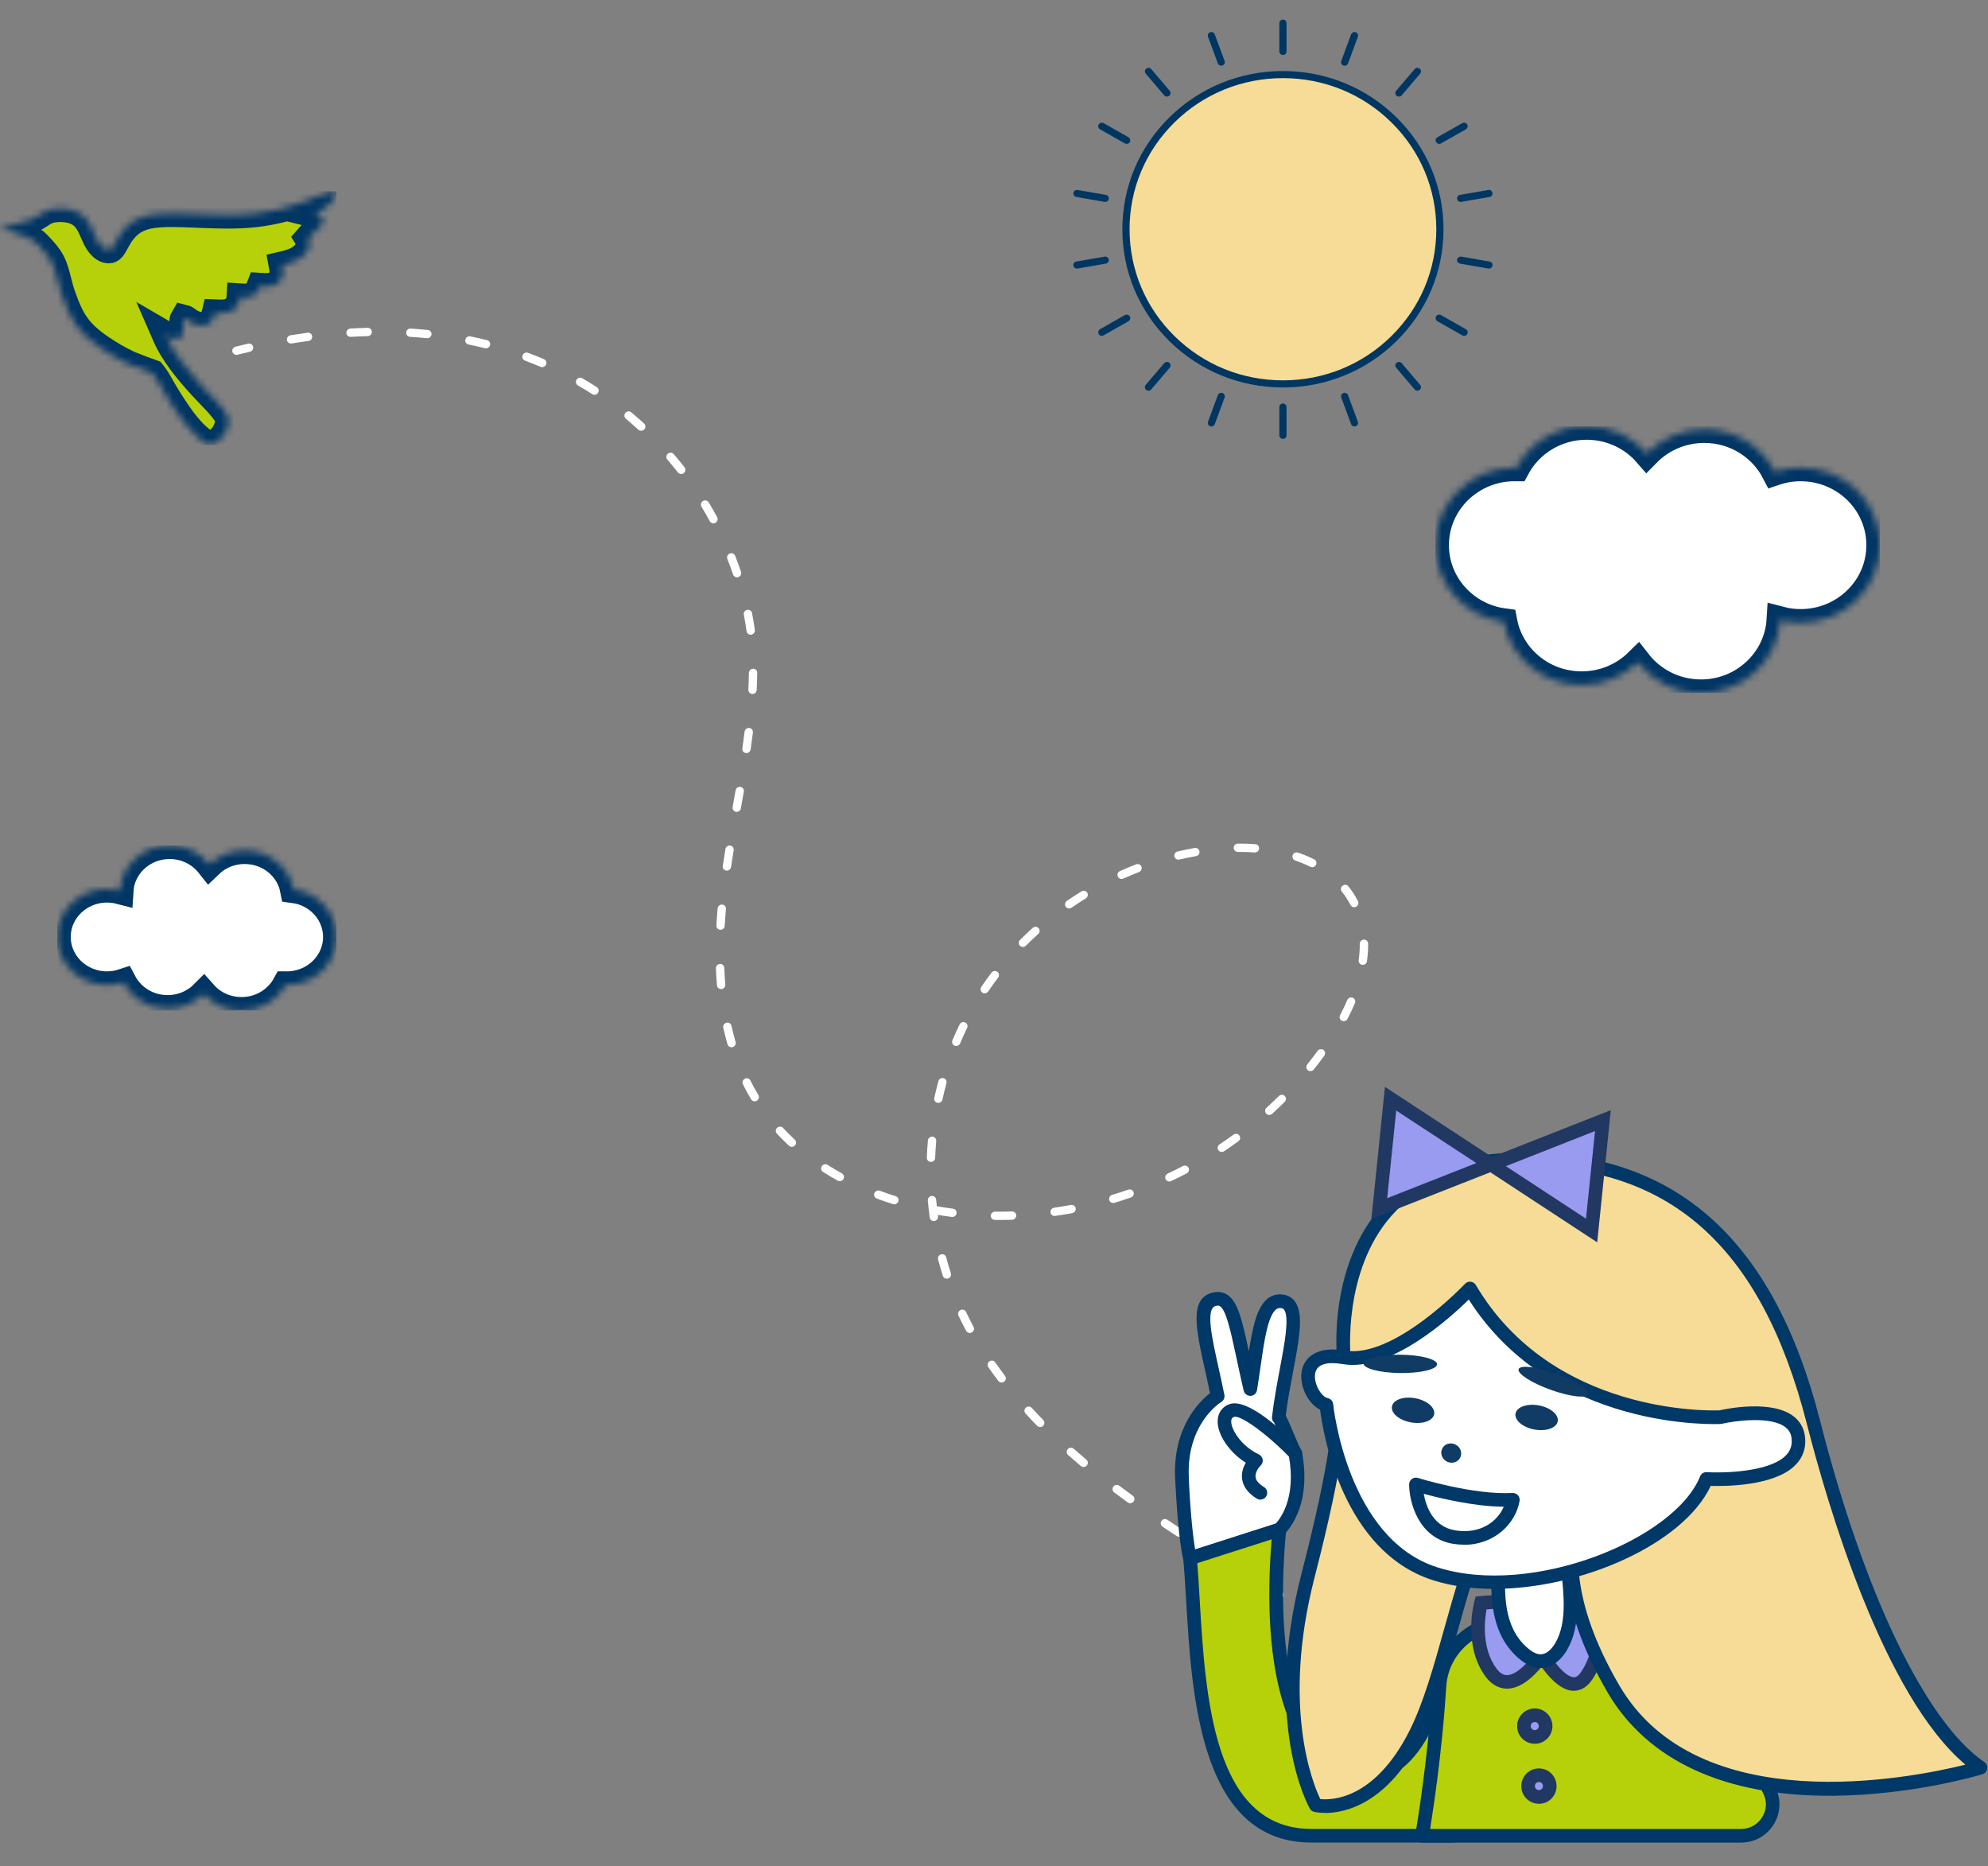
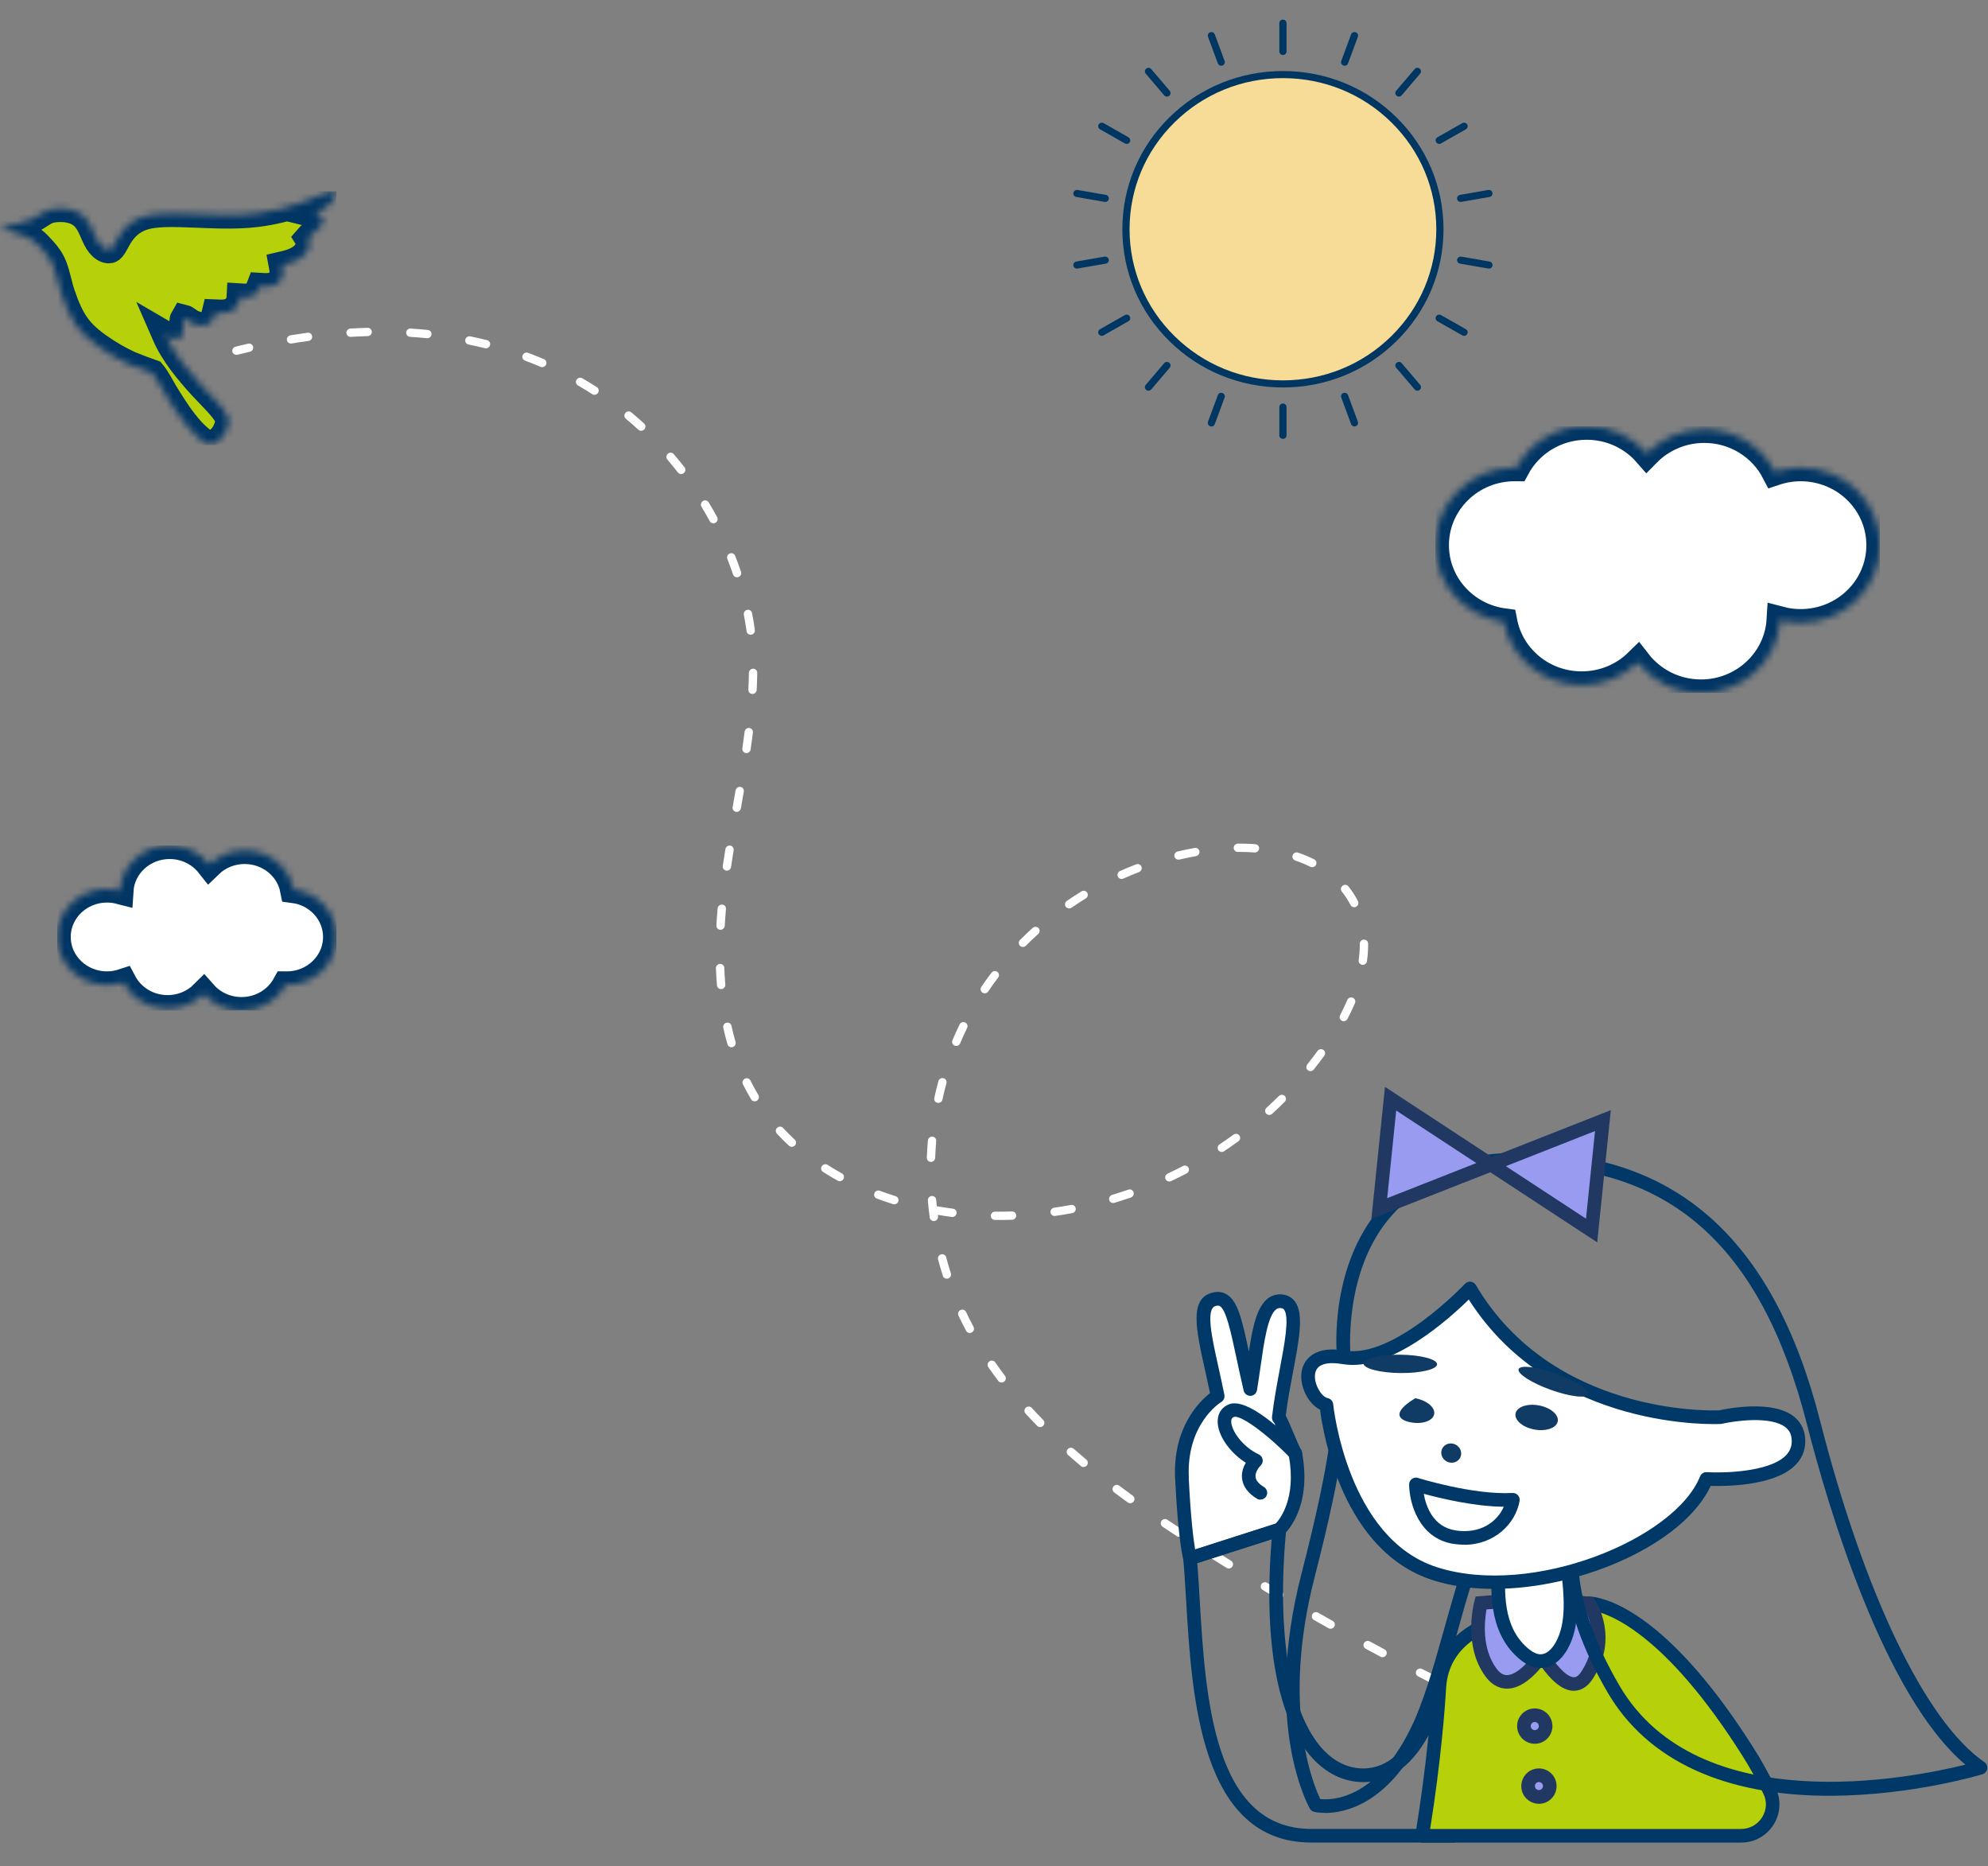
<svg xmlns="http://www.w3.org/2000/svg" width="293" height="275" viewBox="0 0 293 275" fill="none">
  <rect x="0" y="0" width="293" height="275" fill="#808080" stroke="none" />
  <g clip-path="url(#clip0_289_1161)">
    <g clip-path="url(#clip1_289_1161)">
      <mask id="path-1-inside-1_289_1161" fill="white">
        <path fill-rule="evenodd" clip-rule="evenodd" d="M223.234 68.91C223.324 68.91 223.405 68.921 223.484 68.921C225.438 65.284 229.345 62.797 233.842 62.797C237.397 62.797 240.588 64.349 242.722 66.803C244.856 64.628 247.854 63.264 251.182 63.264C255.735 63.264 259.676 65.816 261.606 69.533C262.797 69.134 264.07 68.913 265.387 68.913C271.847 68.913 277.072 74.028 277.072 80.33C277.072 86.632 271.847 91.748 265.387 91.748C264.341 91.748 263.331 91.615 262.366 91.36C262.003 97.353 256.916 102.114 250.704 102.114C246.889 102.114 243.516 100.326 241.38 97.575C239.268 99.649 236.338 100.925 233.113 100.925C227.402 100.925 222.653 96.93 221.632 91.636C215.944 90.882 211.55 86.111 211.55 80.33C211.55 74.026 216.785 68.91 223.234 68.91Z" />
      </mask>
      <path fill-rule="evenodd" clip-rule="evenodd" d="M223.234 68.91C223.324 68.91 223.405 68.921 223.484 68.921C225.438 65.284 229.345 62.797 233.842 62.797C237.397 62.797 240.588 64.349 242.722 66.803C244.856 64.628 247.854 63.264 251.182 63.264C255.735 63.264 259.676 65.816 261.606 69.533C262.797 69.134 264.07 68.913 265.387 68.913C271.847 68.913 277.072 74.028 277.072 80.33C277.072 86.632 271.847 91.748 265.387 91.748C264.341 91.748 263.331 91.615 262.366 91.36C262.003 97.353 256.916 102.114 250.704 102.114C246.889 102.114 243.516 100.326 241.38 97.575C239.268 99.649 236.338 100.925 233.113 100.925C227.402 100.925 222.653 96.93 221.632 91.636C215.944 90.882 211.55 86.111 211.55 80.33C211.55 74.026 216.785 68.91 223.234 68.91Z" fill="white" stroke="#003564" stroke-width="4" mask="url(#path-1-inside-1_289_1161)" />
    </g>
    <g clip-path="url(#clip2_289_1161)">
      <mask id="path-2-inside-2_289_1161" fill="white">
        <path fill-rule="evenodd" clip-rule="evenodd" d="M42.267 145.13C42.211 145.13 42.16 145.123 42.111 145.123C40.882 147.375 38.426 148.914 35.599 148.914C33.365 148.914 31.359 147.953 30.018 146.434C28.676 147.781 26.792 148.625 24.7 148.625C21.838 148.625 19.361 147.045 18.148 144.744C17.399 144.991 16.599 145.128 15.771 145.128C11.71 145.128 8.427 141.961 8.427 138.06C8.427 134.159 11.71 130.992 15.771 130.992C16.429 130.992 17.063 131.075 17.67 131.232C17.898 127.522 21.096 124.575 25 124.575C27.398 124.575 29.518 125.682 30.861 127.385C32.189 126.101 34.031 125.311 36.058 125.311C39.648 125.311 42.632 127.784 43.274 131.061C46.85 131.528 49.612 134.482 49.612 138.06C49.612 141.963 46.321 145.13 42.267 145.13Z" />
      </mask>
      <path fill-rule="evenodd" clip-rule="evenodd" d="M42.267 145.13C42.211 145.13 42.16 145.123 42.111 145.123C40.882 147.375 38.426 148.914 35.599 148.914C33.365 148.914 31.359 147.953 30.018 146.434C28.676 147.781 26.792 148.625 24.7 148.625C21.838 148.625 19.361 147.045 18.148 144.744C17.399 144.991 16.599 145.128 15.771 145.128C11.71 145.128 8.427 141.961 8.427 138.06C8.427 134.159 11.71 130.992 15.771 130.992C16.429 130.992 17.063 131.075 17.67 131.232C17.898 127.522 21.096 124.575 25 124.575C27.398 124.575 29.518 125.682 30.861 127.385C32.189 126.101 34.031 125.311 36.058 125.311C39.648 125.311 42.632 127.784 43.274 131.061C46.85 131.528 49.612 134.482 49.612 138.06C49.612 141.963 46.321 145.13 42.267 145.13Z" fill="white" stroke="#003564" stroke-width="4" mask="url(#path-2-inside-2_289_1161)" />
    </g>
    <g clip-path="url(#clip3_289_1161)">
      <path d="M34.339 52.03C34.298 51.97 34.266 51.903 34.25 51.828C34.173 51.501 34.381 51.168 34.712 51.084C35.329 50.93 35.956 50.781 36.573 50.638C36.907 50.56 37.232 50.766 37.305 51.094C37.377 51.424 37.163 51.752 36.83 51.83C36.22 51.97 35.601 52.119 34.992 52.271C34.732 52.334 34.478 52.232 34.339 52.03ZM110.728 162.019C110.721 162.009 110.714 161.999 110.706 161.987C110.276 161.273 109.87 160.526 109.493 159.768C109.344 159.467 109.472 159.099 109.778 158.945C110.083 158.79 110.451 158.908 110.601 159.21C110.963 159.939 111.356 160.659 111.769 161.345C111.941 161.632 111.843 162.01 111.55 162.187C111.268 162.357 110.906 162.282 110.726 162.02L110.728 162.019ZM114.445 166.971C114.276 166.726 114.312 166.384 114.544 166.173C114.797 165.942 115.187 165.953 115.414 166.2C115.958 166.788 116.538 167.367 117.136 167.921C117.382 168.15 117.392 168.536 117.156 168.785C116.92 169.033 116.53 169.051 116.285 168.822C115.664 168.247 115.062 167.647 114.496 167.034C114.477 167.013 114.459 166.991 114.443 166.968L114.445 166.971ZM107.303 154.053C107.267 154.001 107.24 153.944 107.222 153.88C106.992 153.085 106.783 152.26 106.6 151.433C106.527 151.104 106.739 150.774 107.072 150.695C107.404 150.615 107.732 150.817 107.806 151.147C107.983 151.952 108.187 152.75 108.409 153.521C108.501 153.844 108.312 154.186 107.986 154.285C107.724 154.365 107.45 154.263 107.306 154.053L107.303 154.053ZM121.123 172.513C120.987 172.316 120.978 172.047 121.122 171.833C121.31 171.548 121.694 171.463 121.977 171.644C122.655 172.078 123.366 172.5 124.085 172.897C124.378 173.061 124.481 173.433 124.31 173.728C124.14 174.024 123.762 174.132 123.468 173.969C122.727 173.56 121.995 173.126 121.293 172.676C121.225 172.632 121.166 172.576 121.123 172.513ZM105.772 145.484C105.715 145.401 105.678 145.304 105.669 145.196C105.599 144.372 105.548 143.525 105.516 142.677C105.502 142.34 105.768 142.051 106.108 142.03C106.448 142.01 106.734 142.267 106.748 142.605C106.779 143.434 106.831 144.263 106.899 145.069C106.927 145.406 106.674 145.706 106.336 145.74C106.105 145.764 105.893 145.659 105.772 145.484ZM145.661 201.443C145.471 201.168 145.545 200.786 145.827 200.591C146.11 200.396 146.492 200.462 146.683 200.739C147.143 201.405 147.628 202.073 148.122 202.728C148.323 202.993 148.267 203.379 147.992 203.585C147.717 203.792 147.331 203.743 147.129 203.475C146.623 202.806 146.129 202.123 145.659 201.444L145.661 201.443ZM142.425 196.151C142.413 196.133 142.4 196.115 142.391 196.094C142.158 195.657 141.927 195.209 141.706 194.765C141.554 194.461 141.406 194.155 141.263 193.848C141.119 193.545 141.255 193.178 141.564 193.031C141.873 192.882 142.239 193.008 142.382 193.313C142.522 193.612 142.666 193.908 142.813 194.205C143.029 194.639 143.253 195.077 143.482 195.504C143.641 195.8 143.523 196.172 143.223 196.335C142.942 196.486 142.599 196.403 142.425 196.151ZM128.934 176.381C128.824 176.221 128.794 176.011 128.872 175.814C128.999 175.498 129.358 175.337 129.673 175.456C130.435 175.74 131.219 176.01 132.008 176.258C132.332 176.36 132.505 176.702 132.396 177.025C132.287 177.349 131.938 177.528 131.615 177.427C130.806 177.173 129.999 176.895 129.218 176.603C129.098 176.558 129.002 176.48 128.935 176.383L128.934 176.381ZM151.091 208.213C150.921 207.967 150.96 207.626 151.192 207.414C151.446 207.185 151.835 207.199 152.063 207.446C152.608 208.041 153.178 208.641 153.757 209.233C153.991 209.474 153.982 209.859 153.735 210.098C153.49 210.336 153.099 210.335 152.864 210.096C152.274 209.495 151.695 208.884 151.142 208.279C151.122 208.258 151.106 208.238 151.09 208.215L151.091 208.213ZM42.384 50.361C42.334 50.288 42.3 50.203 42.286 50.109C42.238 49.776 42.47 49.461 42.809 49.405C43.646 49.268 44.492 49.142 45.324 49.028C45.661 48.983 45.968 49.216 46.006 49.551C46.045 49.886 45.803 50.195 45.464 50.239C44.644 50.35 43.81 50.475 42.984 50.611C42.742 50.651 42.512 50.546 42.384 50.361ZM139.04 188.156C139.008 188.109 138.982 188.056 138.963 188C138.71 187.206 138.471 186.393 138.257 185.583C138.172 185.259 138.368 184.92 138.697 184.828C139.026 184.737 139.364 184.924 139.449 185.249C139.659 186.038 139.89 186.833 140.14 187.607C140.242 187.927 140.062 188.275 139.737 188.383C139.471 188.471 139.19 188.372 139.04 188.156ZM157.312 214.282C157.157 214.057 157.173 213.744 157.368 213.528C157.598 213.274 157.986 213.247 158.239 213.468C158.842 213.999 159.472 214.541 160.113 215.077C160.37 215.294 160.399 215.679 160.176 215.938C159.953 216.198 159.564 216.235 159.307 216.019C158.658 215.475 158.019 214.928 157.409 214.389C157.371 214.356 157.339 214.32 157.312 214.282ZM105.687 136.745C105.615 136.64 105.576 136.51 105.583 136.372C105.629 135.552 105.691 134.705 105.766 133.855C105.795 133.517 106.094 133.262 106.433 133.284C106.772 133.306 107.023 133.597 106.994 133.934C106.921 134.772 106.861 135.604 106.815 136.413C106.796 136.75 106.506 137.014 106.166 137.003C105.966 136.996 105.792 136.894 105.689 136.744L105.687 136.745ZM164.072 219.76C163.927 219.55 163.928 219.259 164.097 219.042C164.308 218.771 164.693 218.714 164.961 218.918C165.603 219.4 166.273 219.894 166.955 220.388C167.227 220.586 167.282 220.969 167.078 221.242C166.875 221.515 166.488 221.577 166.215 221.382C165.528 220.885 164.852 220.385 164.205 219.899C164.152 219.859 164.107 219.811 164.073 219.762L164.072 219.76ZM137.126 179.665C137.074 179.59 137.04 179.503 137.026 179.407C136.914 178.577 136.819 177.733 136.75 176.898C136.721 176.562 136.971 176.261 137.311 176.226C137.652 176.191 137.949 176.433 137.978 176.77C138.005 177.09 138.036 177.413 138.069 177.734C138.862 177.874 139.666 177.998 140.466 178.1C140.802 178.144 141.034 178.451 140.983 178.786C140.933 179.121 140.618 179.357 140.282 179.314C139.596 179.226 138.904 179.123 138.22 179.006C138.229 179.077 138.24 179.148 138.248 179.218C138.293 179.554 138.055 179.865 137.719 179.917C137.479 179.955 137.252 179.848 137.126 179.665ZM171.179 224.792C171.04 224.59 171.035 224.316 171.185 224.1C171.38 223.818 171.763 223.743 172.043 223.93C172.731 224.393 173.422 224.851 174.111 225.305C174.394 225.489 174.464 225.868 174.273 226.152C174.081 226.434 173.698 226.514 173.416 226.33C172.722 225.874 172.028 225.414 171.335 224.949C171.271 224.907 171.219 224.853 171.177 224.793L171.179 224.792ZM51.159 49.374C51.097 49.284 51.059 49.178 51.054 49.058C51.04 48.721 51.306 48.432 51.646 48.411C52.496 48.361 53.348 48.325 54.184 48.304C54.525 48.296 54.801 48.562 54.803 48.9C54.805 49.238 54.53 49.518 54.19 49.527C53.367 49.548 52.527 49.584 51.692 49.634C51.47 49.647 51.272 49.542 51.157 49.376L51.159 49.374ZM106.623 128.028C106.54 127.908 106.5 127.756 106.525 127.599C106.643 126.81 106.771 125.996 106.914 125.114C106.967 124.779 107.284 124.546 107.621 124.594C107.957 124.64 108.185 124.95 108.13 125.285C107.987 126.164 107.861 126.97 107.744 127.754C107.693 128.089 107.381 128.326 107.043 128.284C106.864 128.262 106.715 128.166 106.621 128.029L106.623 128.028ZM136.703 170.945C136.632 170.844 136.594 170.718 136.598 170.582C136.63 169.742 136.682 168.892 136.756 168.055C136.785 167.718 137.084 167.462 137.423 167.484C137.762 167.506 138.014 167.797 137.984 168.134C137.913 168.953 137.861 169.783 137.831 170.603C137.818 170.941 137.533 171.209 137.193 171.205C136.987 171.201 136.811 171.099 136.704 170.944L136.703 170.945ZM178.491 229.533C178.356 229.338 178.345 229.07 178.486 228.855C178.673 228.569 179.056 228.482 179.341 228.662C180.042 229.103 180.743 229.544 181.447 229.982C181.734 230.161 181.815 230.538 181.631 230.825C181.446 231.111 181.063 231.201 180.778 231.024C180.072 230.586 179.367 230.143 178.664 229.701C178.593 229.656 178.537 229.599 178.492 229.534L178.491 229.533ZM146.13 179.496C146.06 179.394 146.02 179.271 146.025 179.136C146.036 178.798 146.322 178.528 146.662 178.532C147.484 178.543 148.321 178.533 149.152 178.506C149.492 178.496 149.772 178.76 149.776 179.097C149.779 179.434 149.507 179.717 149.167 179.728C148.317 179.756 147.46 179.763 146.619 179.753C146.413 179.75 146.236 179.649 146.129 179.494L146.13 179.496ZM185.914 234.101C185.782 233.909 185.768 233.648 185.903 233.435C186.083 233.146 186.464 233.049 186.752 233.223C187.464 233.65 188.175 234.074 188.889 234.496C189.178 234.668 189.268 235.043 189.089 235.334C188.91 235.625 188.53 235.722 188.241 235.55C187.524 235.127 186.811 234.702 186.098 234.272C186.021 234.226 185.96 234.167 185.913 234.099L185.914 234.101ZM108.075 119.372C107.989 119.247 107.951 119.089 107.98 118.927C108.126 118.103 108.27 117.281 108.413 116.457C108.472 116.122 108.791 115.892 109.126 115.944C109.462 115.995 109.685 116.308 109.628 116.64C109.485 117.464 109.34 118.289 109.193 119.113C109.134 119.446 108.815 119.676 108.48 119.624C108.308 119.597 108.166 119.504 108.075 119.372ZM59.966 49.375C59.89 49.265 59.852 49.13 59.862 48.984C59.891 48.647 60.189 48.391 60.529 48.412C61.372 48.465 62.224 48.534 63.058 48.618C63.396 48.653 63.637 48.952 63.595 49.288C63.554 49.623 63.247 49.869 62.909 49.834C62.09 49.752 61.255 49.684 60.427 49.633C60.233 49.621 60.069 49.521 59.968 49.374L59.966 49.375ZM137.791 162.253C137.7 162.121 137.663 161.955 137.699 161.785C137.877 160.957 138.081 160.126 138.3 159.313C138.389 158.987 138.728 158.785 139.055 158.867C139.383 158.948 139.579 159.28 139.49 159.607C139.275 160.399 139.078 161.211 138.904 162.016C138.834 162.348 138.505 162.564 138.173 162.501C138.011 162.47 137.877 162.378 137.791 162.253ZM193.439 238.506C193.309 238.317 193.296 238.064 193.42 237.85C193.594 237.556 193.974 237.454 194.265 237.622C194.985 238.032 195.707 238.442 196.43 238.848C196.725 239.014 196.821 239.387 196.649 239.68C196.477 239.974 196.098 240.08 195.806 239.915C195.08 239.508 194.357 239.097 193.634 238.686C193.555 238.64 193.487 238.578 193.438 238.507L193.439 238.506ZM154.93 178.914C154.877 178.838 154.841 178.749 154.83 178.649C154.788 178.314 155.027 178.004 155.365 177.956C156.186 177.837 157.014 177.701 157.83 177.547C158.165 177.483 158.484 177.701 158.54 178.033C158.598 178.365 158.371 178.686 158.035 178.748C157.201 178.905 156.352 179.045 155.515 179.165C155.277 179.199 155.054 179.094 154.928 178.911L154.93 178.914ZM109.509 110.71C109.426 110.59 109.387 110.439 109.411 110.283C109.534 109.434 109.645 108.603 109.742 107.811C109.784 107.474 110.091 107.231 110.428 107.264C110.766 107.299 111.006 107.598 110.965 107.934C110.867 108.732 110.755 109.573 110.631 110.431C110.583 110.766 110.269 111.004 109.932 110.964C109.754 110.942 109.602 110.845 109.507 110.708L109.509 110.71ZM201.064 242.746C200.938 242.562 200.92 242.314 201.038 242.102C201.205 241.805 201.582 241.696 201.878 241.855C202.607 242.25 203.338 242.643 204.07 243.034C204.368 243.192 204.474 243.561 204.308 243.86C204.142 244.159 203.766 244.27 203.47 244.113C202.735 243.722 202.003 243.327 201.27 242.931C201.185 242.884 201.113 242.82 201.062 242.747L201.064 242.746ZM68.673 50.515C68.581 50.381 68.544 50.21 68.582 50.039C68.657 49.707 68.987 49.494 69.319 49.563C70.147 49.732 70.977 49.919 71.788 50.123C72.115 50.204 72.31 50.537 72.221 50.864C72.132 51.191 71.792 51.39 71.465 51.309C70.672 51.111 69.857 50.927 69.046 50.761C68.888 50.728 68.757 50.636 68.672 50.513L68.673 50.515ZM140.428 153.864C140.315 153.701 140.287 153.485 140.371 153.287C140.702 152.501 141.057 151.718 141.428 150.958C141.578 150.651 141.946 150.517 142.253 150.66C142.559 150.801 142.685 151.166 142.536 151.472C142.177 152.212 141.83 152.974 141.509 153.737C141.376 154.052 141.015 154.205 140.702 154.079C140.587 154.033 140.494 153.957 140.43 153.863L140.428 153.864ZM208.781 246.817C208.657 246.637 208.636 246.395 208.75 246.184C208.912 245.883 209.284 245.764 209.585 245.919C210.323 246.297 211.063 246.674 211.804 247.049C212.105 247.202 212.218 247.569 212.059 247.871C211.9 248.172 211.526 248.294 211.225 248.141C210.481 247.766 209.74 247.387 209 247.007C208.911 246.961 208.837 246.894 208.783 246.815L208.781 246.817ZM110.4 101.994C110.327 101.889 110.289 101.76 110.295 101.623C110.338 100.785 110.364 99.951 110.375 99.147C110.379 98.81 110.658 98.534 110.999 98.532C111.339 98.529 111.612 98.801 111.606 99.139C111.595 99.958 111.566 100.806 111.525 101.661C111.509 101.999 111.217 102.264 110.878 102.254C110.676 102.248 110.502 102.147 110.398 101.995L110.4 101.994ZM77.09 52.913C76.979 52.754 76.95 52.543 77.026 52.348C77.151 52.03 77.509 51.87 77.826 51.988C78.615 52.282 79.404 52.596 80.172 52.922C80.482 53.055 80.621 53.414 80.481 53.725C80.341 54.035 79.976 54.181 79.666 54.048C78.916 53.729 78.145 53.42 77.372 53.134C77.251 53.09 77.154 53.011 77.088 52.915L77.09 52.913ZM163.565 177.003C163.529 176.952 163.501 176.892 163.483 176.829C163.391 176.506 163.58 176.165 163.909 176.066C164.705 175.827 165.506 175.567 166.292 175.293C166.615 175.182 166.962 175.347 167.07 175.667C167.176 175.985 167 176.334 166.677 176.446C165.874 176.725 165.055 176.992 164.242 177.235C163.979 177.313 163.709 177.212 163.564 177.002L163.565 177.003ZM216.591 250.72C216.469 250.543 216.448 250.308 216.553 250.1C216.708 249.796 217.08 249.668 217.383 249.816C218.13 250.178 218.876 250.539 219.626 250.897C219.931 251.041 220.053 251.407 219.899 251.712C219.745 252.017 219.376 252.146 219.071 251.999C218.321 251.639 217.57 251.279 216.821 250.915C216.726 250.868 216.646 250.8 216.59 250.718L216.591 250.72ZM144.628 146.102C144.491 145.904 144.483 145.632 144.63 145.416C145.107 144.708 145.609 144.008 146.125 143.33C146.332 143.057 146.719 142.999 146.99 143.199C147.261 143.4 147.311 143.781 147.104 144.054C146.604 144.714 146.114 145.396 145.65 146.084C145.459 146.368 145.075 146.448 144.794 146.263C144.726 146.219 144.672 146.166 144.629 146.104L144.628 146.102ZM110.133 93.269C110.082 93.194 110.047 93.107 110.033 93.011C109.924 92.211 109.789 91.395 109.63 90.588C109.565 90.256 109.783 89.931 110.117 89.861C110.45 89.791 110.775 90 110.839 90.329C111.002 91.161 111.142 91.998 111.253 92.822C111.3 93.156 111.062 93.467 110.724 93.521C110.484 93.558 110.257 93.452 110.131 93.269L110.133 93.269ZM84.986 56.617C84.856 56.429 84.841 56.174 84.968 55.961C85.143 55.668 85.523 55.566 85.814 55.734C86.539 56.151 87.263 56.592 87.966 57.044C88.249 57.224 88.325 57.605 88.136 57.888C87.946 58.171 87.562 58.256 87.281 58.074C86.595 57.632 85.887 57.203 85.178 56.795C85.099 56.748 85.034 56.688 84.984 56.616L84.986 56.617ZM224.488 254.451C224.37 254.279 224.344 254.048 224.444 253.844C224.593 253.538 224.961 253.402 225.267 253.542C226.022 253.89 226.779 254.233 227.534 254.575C227.842 254.715 227.973 255.077 227.826 255.385C227.679 255.692 227.311 255.83 227.004 255.691C226.245 255.348 225.487 255.003 224.73 254.655C224.627 254.608 224.545 254.537 224.486 254.452L224.488 254.451ZM108.119 84.808C108.088 84.763 108.064 84.713 108.045 84.66C107.783 83.891 107.5 83.115 107.199 82.354C107.076 82.041 107.233 81.685 107.551 81.556C107.87 81.427 108.226 81.576 108.349 81.889C108.657 82.667 108.948 83.462 109.214 84.249C109.323 84.568 109.147 84.918 108.826 85.031C108.557 85.126 108.269 85.026 108.119 84.808ZM92.127 61.579C91.976 61.359 91.986 61.057 92.17 60.839C92.392 60.578 92.782 60.541 93.039 60.754C93.68 61.286 94.318 61.839 94.934 62.405C95.18 62.631 95.193 63.018 94.959 63.27C94.725 63.52 94.336 63.54 94.087 63.313C93.484 62.763 92.86 62.219 92.237 61.7C92.194 61.664 92.156 61.623 92.126 61.58L92.127 61.579ZM104.639 76.85C104.627 76.832 104.615 76.815 104.606 76.794C104.218 76.079 103.808 75.363 103.387 74.665C103.215 74.379 103.311 74 103.603 73.823C103.896 73.646 104.272 73.736 104.448 74.02C104.879 74.733 105.299 75.466 105.695 76.198C105.856 76.493 105.741 76.865 105.44 77.031C105.159 77.185 104.814 77.103 104.639 76.85ZM98.317 67.666C98.142 67.413 98.189 67.061 98.433 66.854C98.694 66.632 99.082 66.659 99.3 66.912C99.844 67.545 100.377 68.198 100.89 68.855C101.093 69.12 101.043 69.504 100.774 69.714C100.504 69.925 100.116 69.88 99.91 69.617C99.41 68.975 98.886 68.336 98.357 67.717C98.342 67.7 98.329 67.685 98.318 67.668L98.317 67.666ZM171.839 173.832C171.82 173.804 171.803 173.776 171.789 173.744C171.649 173.439 171.787 173.074 172.095 172.928C172.849 172.573 173.604 172.2 174.343 171.813C174.647 171.656 175.017 171.769 175.171 172.066C175.324 172.364 175.202 172.735 174.899 172.893C174.145 173.287 173.372 173.67 172.602 174.031C172.325 174.161 172.002 174.071 171.837 173.833L171.839 173.832ZM150.26 139.273C150.098 139.038 150.124 138.711 150.338 138.497C150.94 137.893 151.566 137.296 152.198 136.725C152.452 136.496 152.842 136.51 153.068 136.758C153.293 137.008 153.271 137.392 153.017 137.621C152.4 138.177 151.789 138.757 151.204 139.345C150.962 139.588 150.572 139.594 150.332 139.359C150.303 139.332 150.28 139.301 150.259 139.271L150.26 139.273ZM232.469 258.005C232.353 257.836 232.327 257.612 232.419 257.41C232.559 257.1 232.926 256.957 233.235 257.091C233.997 257.421 234.76 257.748 235.525 258.074C235.836 258.207 235.975 258.565 235.834 258.876C235.694 259.186 235.33 259.332 235.019 259.199C234.252 258.873 233.486 258.546 232.722 258.214C232.614 258.168 232.529 258.094 232.468 258.006L232.469 258.005ZM240.532 261.385C240.418 261.22 240.392 261.003 240.477 260.801C240.61 260.488 240.974 260.338 241.287 260.464C242.058 260.776 242.828 261.088 243.601 261.396C243.914 261.522 244.061 261.878 243.928 262.191C243.794 262.504 243.432 262.658 243.119 262.532C242.346 262.222 241.57 261.911 240.799 261.597C240.687 261.551 240.595 261.477 240.531 261.383L240.532 261.385ZM179.567 169.478C179.567 169.478 179.563 169.472 179.562 169.47C179.376 169.19 179.456 168.81 179.742 168.62C180.013 168.441 180.284 168.257 180.551 168.073C180.97 167.784 181.391 167.486 181.802 167.186C182.08 166.984 182.465 167.039 182.662 167.311C182.867 167.582 182.796 167.964 182.519 168.167C182.099 168.473 181.67 168.777 181.24 169.073C180.966 169.262 180.691 169.449 180.413 169.633C180.13 169.821 179.753 169.751 179.566 169.48L179.567 169.478ZM157.072 133.597C156.881 133.32 156.955 132.94 157.238 132.745C157.94 132.261 158.665 131.788 159.392 131.341C159.685 131.161 160.065 131.253 160.239 131.534C160.413 131.82 160.319 132.197 160.027 132.379C159.32 132.815 158.613 133.274 157.929 133.746C157.646 133.941 157.263 133.875 157.073 133.599L157.072 133.597ZM248.67 264.586C248.559 264.426 248.529 264.214 248.609 264.016C248.735 263.7 249.096 263.542 249.412 263.661C250.189 263.957 250.967 264.251 251.748 264.541C252.064 264.66 252.219 265.013 252.094 265.328C251.968 265.645 251.61 265.804 251.294 265.688C250.512 265.396 249.732 265.102 248.951 264.805C248.833 264.761 248.738 264.681 248.672 264.586L248.67 264.586ZM256.881 267.606C256.773 267.449 256.741 267.242 256.816 267.048C256.936 266.73 257.293 266.562 257.611 266.677C258.395 266.955 259.18 267.233 259.966 267.505C260.284 267.617 260.448 267.964 260.329 268.284C260.211 268.604 259.856 268.772 259.536 268.661C258.748 268.386 257.96 268.11 257.174 267.831C257.051 267.786 256.951 267.707 256.882 267.607L256.881 267.606ZM186.564 164.024C186.395 163.779 186.433 163.436 186.664 163.225C187.281 162.662 187.893 162.08 188.482 161.497C188.725 161.256 189.115 161.253 189.355 161.488C189.592 161.723 189.59 162.11 189.347 162.354C188.745 162.951 188.122 163.545 187.489 164.122C187.236 164.353 186.845 164.339 186.619 164.092C186.599 164.071 186.581 164.049 186.565 164.026L186.564 164.024ZM164.802 129.254C164.78 129.223 164.763 129.19 164.746 129.155C164.612 128.847 164.757 128.484 165.07 128.345C165.85 127.996 166.647 127.665 167.441 127.359C167.762 127.236 168.116 127.39 168.233 127.705C168.35 128.021 168.187 128.374 167.867 128.498C167.094 128.795 166.318 129.119 165.558 129.458C165.282 129.582 164.967 129.49 164.805 129.255L164.802 129.254ZM192.636 157.567C192.489 157.354 192.494 157.058 192.668 156.84C193.189 156.188 193.7 155.519 194.187 154.851C194.389 154.575 194.775 154.508 195.05 154.702C195.324 154.896 195.384 155.278 195.182 155.554C194.686 156.238 194.163 156.923 193.627 157.59C193.414 157.857 193.026 157.906 192.76 157.698C192.711 157.661 192.67 157.615 192.636 157.567ZM173.185 126.411C173.142 126.35 173.11 126.278 173.093 126.202C173.02 125.874 173.232 125.543 173.564 125.464C174.394 125.268 175.238 125.092 176.073 124.944C176.409 124.884 176.725 125.105 176.78 125.437C176.834 125.769 176.605 126.087 176.268 126.149C175.456 126.294 174.634 126.465 173.827 126.654C173.574 126.714 173.321 126.61 173.185 126.411ZM197.542 150.213C197.42 150.035 197.398 149.796 197.507 149.589C197.896 148.844 198.254 148.091 198.567 147.353C198.701 147.04 199.062 146.887 199.375 147.013C199.688 147.139 199.835 147.494 199.702 147.808C199.375 148.576 199.004 149.358 198.6 150.133C198.442 150.436 198.069 150.558 197.768 150.409C197.674 150.363 197.599 150.295 197.544 150.215L197.542 150.213ZM181.932 125.269C181.864 125.17 181.825 125.052 181.826 124.922C181.83 124.584 182.109 124.308 182.449 124.305C183.311 124.298 184.176 124.327 185.016 124.39C185.354 124.414 185.602 124.708 185.57 125.045C185.538 125.381 185.237 125.633 184.898 125.609C184.092 125.547 183.261 125.52 182.434 125.527C182.225 125.529 182.04 125.425 181.931 125.267L181.932 125.269ZM200.349 141.907C200.268 141.788 200.229 141.641 200.249 141.484C200.361 140.665 200.416 139.855 200.407 139.08C200.403 138.743 200.675 138.46 201.018 138.45C201.357 138.439 201.637 138.703 201.64 139.043C201.648 139.878 201.592 140.748 201.471 141.627C201.426 141.963 201.114 142.203 200.777 142.165C200.596 142.145 200.444 142.048 200.349 141.91L200.349 141.907ZM190.588 126.564C190.481 126.409 190.45 126.207 190.52 126.013C190.637 125.694 190.991 125.522 191.311 125.633C192.146 125.918 192.945 126.249 193.691 126.62C193.993 126.771 194.11 127.137 193.952 127.44C193.794 127.744 193.422 127.867 193.12 127.717C192.422 127.369 191.671 127.059 190.888 126.792C190.761 126.749 190.659 126.667 190.589 126.565L190.588 126.564ZM199.082 133.417C199.067 133.396 199.053 133.376 199.042 133.352C199.015 133.299 198.988 133.248 198.96 133.197C198.617 132.553 198.214 131.939 197.76 131.372C197.552 131.107 197.599 130.726 197.868 130.511C198.136 130.299 198.522 130.337 198.733 130.6C199.232 131.225 199.678 131.901 200.054 132.607C200.084 132.665 200.115 132.72 200.144 132.778C200.297 133.076 200.176 133.448 199.872 133.605C199.592 133.752 199.256 133.666 199.085 133.418L199.082 133.417Z" fill="white" />
    </g>
    <path d="M174.197 217.762C174.645 227.057 175.381 229.606 175.381 229.606L188.544 225.384C188.544 225.384 192.394 222.024 190.904 214.148C190.543 213.667 188.718 208.936 188.484 208.889C188.477 208.889 188.47 208.889 188.463 208.889C189.386 200.819 192.435 192.367 189.038 191.772C185.616 191.176 185.348 198.089 184.265 204.68C182.126 195.526 181.825 190.621 178.864 191.477C175.929 192.32 177.948 198.216 179.459 205.73C179.459 205.73 173.789 209.163 174.197 217.769V217.762Z" fill="white" />
    <path d="M175.388 230.61C175.227 230.61 175.06 230.57 174.913 230.489C174.672 230.362 174.498 230.141 174.418 229.88C174.385 229.773 173.643 227.11 173.195 217.802C172.84 210.307 176.798 206.48 178.342 205.275C178.102 204.124 177.854 203.02 177.62 201.963C176.263 195.86 175.281 191.444 178.583 190.5C179.405 190.259 180.147 190.34 180.796 190.728C182.42 191.698 183.035 194.355 184.065 199.132C184.62 195.479 185.275 192.474 186.926 191.276C187.581 190.801 188.37 190.627 189.206 190.768C189.921 190.895 190.51 191.27 190.911 191.852C192.174 193.679 191.472 197.386 190.583 202.09C190.182 204.211 189.767 206.4 189.5 208.594C189.754 209.056 190.095 209.852 190.683 211.238C191.058 212.121 191.572 213.332 191.72 213.566C191.813 213.687 191.86 213.807 191.887 213.954C193.464 222.305 189.373 225.986 189.199 226.133C189.099 226.22 188.979 226.287 188.845 226.334L175.682 230.556C175.581 230.59 175.481 230.603 175.374 230.603L175.388 230.61ZM175.2 217.715C175.488 223.704 175.902 226.862 176.143 228.308L188.016 224.5C188.624 223.858 191.091 220.813 189.955 214.51C189.741 214.128 189.433 213.406 188.845 212.027C188.497 211.211 187.989 210.013 187.782 209.618C187.555 209.404 187.434 209.096 187.474 208.775C187.749 206.379 188.216 203.91 188.624 201.729C189.326 197.995 190.055 194.14 189.273 193.003C189.172 192.862 189.059 192.789 188.872 192.755C188.564 192.702 188.33 192.755 188.116 192.909C186.853 193.826 186.305 197.707 185.77 201.468C185.609 202.572 185.449 203.709 185.262 204.84C185.181 205.315 184.78 205.663 184.306 205.677C183.851 205.69 183.403 205.369 183.296 204.901C182.882 203.127 182.534 201.515 182.233 200.083C181.384 196.135 180.716 193.016 179.786 192.454C179.72 192.414 179.559 192.32 179.158 192.434C177.667 192.862 178.603 197.071 179.599 201.535C179.88 202.793 180.174 204.131 180.455 205.523C180.535 205.938 180.355 206.359 179.994 206.58C179.786 206.707 174.839 209.852 175.214 217.708L175.2 217.715ZM188.29 209.872C188.29 209.872 188.29 209.872 188.297 209.872C188.297 209.872 188.297 209.872 188.29 209.872Z" fill="#003867" />
    <path d="M185.769 220.973C185.589 220.973 185.408 220.926 185.248 220.826C183.917 220.016 183.182 219.006 183.055 217.834C182.961 216.924 183.262 216.121 183.61 215.533C181.183 213.987 179.405 211.404 179.465 209.35C179.499 208.212 180.1 207.329 181.116 206.927C183.864 205.83 189.379 211.13 191.626 213.451C192.013 213.853 192 214.482 191.599 214.87C191.198 215.258 190.569 215.245 190.181 214.843C186.759 211.297 182.781 208.406 181.852 208.787C181.671 208.861 181.477 208.975 181.464 209.41C181.424 210.634 182.955 213.09 185.535 214.308C185.836 214.449 186.043 214.73 186.097 215.057C186.15 215.385 186.037 215.72 185.796 215.947C185.562 216.168 184.967 216.918 185.047 217.627C185.101 218.142 185.522 218.644 186.284 219.106C186.759 219.394 186.906 220.009 186.618 220.484C186.431 220.792 186.097 220.966 185.763 220.966L185.769 220.973Z" fill="#003867" />
-     <path d="M213.648 264.777L214.223 270.492H193.285C175.395 270.492 176.639 242.789 175.395 229.606L188.558 225.391C186.292 249.413 192.489 261.579 200.946 261.579C209.403 261.579 212.13 248.63 212.13 248.63L213.655 264.777H213.648Z" fill="#B6D009" />
    <path d="M214.216 271.496H193.278C176.926 271.496 175.663 250.07 174.82 235.89C174.687 233.642 174.56 231.514 174.393 229.7C174.346 229.232 174.633 228.79 175.088 228.65L188.251 224.434C188.572 224.334 188.92 224.394 189.187 224.608C189.448 224.822 189.588 225.15 189.555 225.485C188.131 240.641 190.076 252.371 194.896 257.678C196.648 259.598 198.68 260.575 200.94 260.575C208.48 260.575 211.121 248.544 211.141 248.423C211.241 247.942 211.696 247.607 212.177 247.627C212.672 247.654 213.073 248.042 213.12 248.537L214.644 264.677L215.212 270.392C215.239 270.673 215.146 270.954 214.958 271.168C214.771 271.376 214.497 271.496 214.216 271.496ZM176.458 230.316C176.599 231.969 176.706 233.822 176.819 235.77C177.662 250.003 178.818 269.489 193.278 269.489H213.113L212.652 264.878L211.582 253.536C209.891 257.517 206.622 262.59 200.94 262.59C198.132 262.59 195.525 261.358 193.412 259.036C188.298 253.415 186.185 242.006 187.422 226.816L176.458 230.329V230.316Z" fill="#003867" />
    <path d="M256.61 270.499H209.593C211.351 259.739 211.946 251.595 212.12 248.637C212.374 244.328 214.854 241.651 217.829 240.005C218.972 239.363 220.182 238.881 221.366 238.513C225.223 237.308 228.84 237.302 228.94 237.302L231.447 236.773L233.86 236.264L233.994 236.231C233.994 236.231 234.301 236.218 234.89 236.325C237.557 236.806 246.007 239.798 257.573 258.066C258.763 259.939 259.826 261.866 260.762 263.82C260.775 263.84 260.782 263.867 260.795 263.887C262.272 266.945 259.999 270.499 256.603 270.499H256.61Z" fill="#B6D009" />
    <path d="M256.61 271.502H209.593C209.299 271.502 209.018 271.375 208.831 271.148C208.644 270.92 208.557 270.626 208.603 270.338C210.342 259.718 210.943 251.581 211.124 248.577C211.371 244.455 213.464 241.276 217.348 239.122C218.444 238.506 219.694 237.977 221.071 237.549C224.721 236.405 228.171 236.304 228.833 236.291L233.653 235.274C233.653 235.274 233.673 235.274 233.68 235.274L233.767 235.254C233.827 235.24 233.894 235.227 233.96 235.227C234.027 235.227 234.408 235.214 235.077 235.334C238.232 235.903 246.83 239.209 258.428 257.53C259.605 259.377 260.695 261.351 261.677 263.385L261.711 263.459C262.546 265.185 262.433 267.2 261.403 268.846C260.36 270.512 258.569 271.502 256.61 271.502ZM210.776 269.495H256.617C257.88 269.495 259.037 268.852 259.712 267.775C260.38 266.704 260.454 265.446 259.906 264.322L259.872 264.255C258.923 262.288 257.873 260.387 256.737 258.601C245.258 240.46 236.989 237.716 234.723 237.308C234.422 237.255 234.221 237.234 234.114 237.234H234.108C234.108 237.234 234.054 237.248 234.034 237.255L229.16 238.278C229.094 238.292 229.02 238.298 228.953 238.298C228.806 238.298 225.363 238.312 221.68 239.463C220.436 239.851 219.313 240.326 218.337 240.875C215.088 242.675 213.337 245.305 213.136 248.691C212.962 251.615 212.394 259.35 210.783 269.488L210.776 269.495Z" fill="#003867" />
    <path d="M218.278 236.191C218.278 236.191 216.62 242.213 219.749 246.442C222.878 250.672 227.25 243.839 227.25 243.839C227.25 243.839 231.207 250.933 233.868 246.911C237.565 241.323 234.249 236.318 234.249 236.318L227.878 235.421L218.278 236.191Z" fill="#989BF0" />
    <path d="M231.976 249.139C231.942 249.139 231.902 249.139 231.869 249.139C229.95 249.066 228.192 247.025 227.196 245.606C226.133 246.911 224.281 248.751 222.228 248.818C221.353 248.845 220.083 248.564 218.946 247.031C215.563 242.461 217.241 236.184 217.308 235.917L217.495 235.241L227.904 234.404L234.83 235.375L235.078 235.749C235.231 235.977 238.721 241.37 234.696 247.446C233.787 248.818 232.731 249.126 231.969 249.126L231.976 249.139ZM227.316 241.886L228.132 243.344C229.001 244.89 230.752 247.092 231.942 247.138C232.083 247.145 232.504 247.158 233.032 246.356C235.793 242.18 234.249 238.426 233.627 237.248L227.844 236.439L219.093 237.141C218.799 238.74 218.338 242.856 220.551 245.854C221.293 246.857 221.941 246.831 222.148 246.824C223.806 246.77 225.825 244.194 226.407 243.297L227.309 241.892L227.316 241.886Z" fill="#203862" />
    <path d="M226.198 255.936C227.08 255.936 227.796 255.22 227.796 254.337C227.796 253.453 227.08 252.737 226.198 252.737C225.315 252.737 224.6 253.453 224.6 254.337C224.6 255.22 225.315 255.936 226.198 255.936Z" fill="#989BF0" />
    <path d="M226.198 256.94C224.901 256.94 223.778 255.969 223.617 254.651C223.444 253.226 224.466 251.928 225.89 251.754C227.321 251.586 228.611 252.603 228.785 254.029C228.959 255.454 227.936 256.752 226.512 256.926C226.405 256.94 226.298 256.946 226.198 256.946V256.94ZM225.61 254.403C225.65 254.731 225.951 254.966 226.271 254.925C226.599 254.885 226.833 254.591 226.793 254.263C226.753 253.935 226.459 253.701 226.131 253.741C225.803 253.781 225.569 254.076 225.61 254.403Z" fill="#203862" />
    <path d="M226.815 264.777C227.697 264.777 228.412 264.061 228.412 263.177C228.412 262.294 227.697 261.578 226.815 261.578C225.932 261.578 225.217 262.294 225.217 263.177C225.217 264.061 225.932 264.777 226.815 264.777Z" fill="#989BF0" />
    <path d="M226.807 265.78C226.225 265.78 225.67 265.586 225.209 265.225C224.661 264.796 224.313 264.181 224.233 263.492C224.153 262.802 224.34 262.12 224.768 261.571C225.196 261.022 225.811 260.674 226.499 260.594C227.194 260.514 227.87 260.701 228.418 261.129C228.966 261.558 229.314 262.173 229.394 262.869C229.474 263.558 229.287 264.241 228.859 264.79C228.431 265.338 227.816 265.686 227.128 265.767C227.021 265.78 226.914 265.787 226.813 265.787L226.807 265.78ZM226.813 262.582C226.813 262.582 226.767 262.582 226.74 262.582C226.579 262.602 226.439 262.682 226.345 262.802C226.245 262.929 226.205 263.083 226.225 263.244C226.245 263.405 226.325 263.545 226.446 263.639C226.573 263.739 226.733 263.779 226.887 263.759C227.047 263.739 227.188 263.659 227.281 263.538C227.382 263.411 227.422 263.257 227.402 263.097C227.382 262.936 227.301 262.796 227.181 262.702C227.074 262.622 226.947 262.575 226.813 262.575V262.582Z" fill="#203862" />
    <path d="M225.896 221.951C221.778 221.168 221.156 226.923 220.962 229.727C220.628 234.551 220.448 240.012 224.372 243.505C224.92 243.986 225.528 244.421 226.23 244.636C227.975 245.164 229.326 243.933 230.134 242.514C232.267 238.774 231.264 233.481 230.897 229.426C230.302 222.961 229.453 222.627 225.903 221.944L225.896 221.951Z" fill="white" />
    <path d="M227.04 245.767C226.679 245.767 226.311 245.713 225.944 245.6C225.195 245.372 224.486 244.944 223.718 244.261C219.232 240.273 219.673 233.889 219.967 229.667C220.154 227.024 220.642 223.323 222.761 221.691C223.697 220.968 224.821 220.727 226.091 220.975C230.242 221.764 231.278 222.634 231.894 229.346C231.947 229.915 232.014 230.51 232.081 231.126C232.509 235.067 233.003 239.53 231.011 243.023C229.995 244.803 228.564 245.774 227.04 245.774V245.767ZM225.161 222.882C224.707 222.882 224.326 223.009 223.985 223.277C222.334 224.548 222.06 228.503 221.973 229.801C221.618 234.873 221.592 239.678 225.055 242.756C225.603 243.244 226.077 243.539 226.532 243.679C227.876 244.081 228.818 242.816 229.273 242.02C230.944 239.095 230.49 234.973 230.095 231.333C230.028 230.711 229.961 230.102 229.908 229.52C229.366 223.631 228.878 223.537 225.723 222.935C225.529 222.895 225.342 222.882 225.168 222.882H225.161Z" fill="#003867" />
-     <path d="M198.06 200.001C198.06 200.001 195.105 171.529 222.989 170.859C250.867 170.19 262.024 188.967 267.279 209.557C272.534 230.147 281.325 253.22 291.907 260.467C291.907 260.467 251.729 272.666 237.824 248.877C223.919 225.095 239.341 218.196 227.796 218.015C216.257 217.828 214.974 242.915 208.643 255.455C202.312 268.002 193.922 265.994 193.922 265.994C193.922 265.994 187.13 254.076 192.786 232.148C197.86 212.468 197.525 207.449 198.06 200.001Z" fill="#F6DC96" />
    <path d="M195.298 267.126C194.369 267.126 193.781 266.998 193.687 266.972C193.42 266.905 193.186 266.731 193.052 266.49C192.765 265.988 186.126 253.963 191.815 231.894C196.167 215.025 196.508 209.149 196.869 202.933C196.923 201.976 196.983 201.019 197.05 200.015C196.929 198.731 196.02 186.411 203.561 177.833C208.04 172.74 214.565 170.057 222.955 169.856C246.514 169.287 261.315 182.196 268.241 209.31C274.779 234.912 283.831 253.729 292.461 259.638C292.782 259.858 292.943 260.24 292.889 260.621C292.829 261.003 292.555 261.317 292.187 261.431C291.773 261.558 281.865 264.522 270.072 264.603C254.282 264.71 242.823 259.444 236.947 249.393C229.079 235.929 230.422 227.545 231.138 223.041C231.392 221.442 231.592 220.184 231.205 219.722C230.844 219.294 229.687 219.053 227.768 219.026C227.735 219.026 227.695 219.026 227.661 219.026C220.782 219.026 217.727 229.967 214.772 240.546C213.241 246.02 211.664 251.688 209.524 255.924C204.51 265.854 198.2 267.139 195.285 267.139L195.298 267.126ZM194.583 265.091C196.281 265.272 202.612 265.178 207.746 255.007C209.798 250.945 211.349 245.378 212.854 239.998C216.009 228.696 219.271 217.012 227.661 217.012C227.708 217.012 227.762 217.012 227.808 217.012C230.516 217.059 231.947 217.467 232.749 218.424C233.725 219.588 233.471 221.168 233.123 223.349C232.394 227.906 231.171 235.528 238.679 248.369C250.311 268.27 281.558 262.033 289.667 260.019C277.58 249.821 269.357 221.776 266.302 209.805C259.55 183.367 245.778 171.315 223.008 171.857C215.207 172.044 209.17 174.5 205.079 179.144C197.865 187.341 199.042 199.768 199.055 199.895C199.055 199.955 199.055 200.009 199.055 200.069C198.982 201.093 198.922 202.07 198.868 203.047C198.514 209.089 198.146 215.339 193.754 232.396C188.84 251.46 193.507 262.83 194.583 265.085V265.091Z" fill="#003867" />
    <path d="M216.654 189.864C216.654 189.864 205.911 201.334 198.062 200.009C190.214 198.684 192.701 206.439 195.482 206.995C195.482 206.995 197.414 227.397 211.506 231.894C225.599 236.391 247.379 228.18 251.484 217.922C251.484 217.922 264.948 218.779 265.068 212.448C265.195 206.125 253.55 208.815 253.55 208.815C253.55 208.815 228.721 210.294 216.647 189.864H216.654Z" fill="white" />
    <path d="M220.17 234.116C216.988 234.116 213.932 233.714 211.205 232.844C197.908 228.602 195.02 211.331 194.559 207.717C192.78 206.834 191.45 204.177 191.858 201.989C192.032 201.066 192.994 198.122 198.229 199.005C205.449 200.223 215.818 189.275 215.918 189.168C216.132 188.941 216.446 188.82 216.76 188.86C217.074 188.894 217.355 189.074 217.516 189.349C228.794 208.44 251.898 207.871 253.415 207.811C254.552 207.557 261.277 206.198 264.446 208.768C265.536 209.658 266.097 210.929 266.07 212.462C266.044 213.867 265.489 215.078 264.419 216.062C261.284 218.953 254.378 219.006 252.132 218.946C248.101 227.518 233.079 234.116 220.17 234.116ZM196.377 200.852C195.154 200.852 194.051 201.193 193.837 202.364C193.569 203.829 194.726 205.817 195.688 206.011C196.123 206.098 196.444 206.459 196.491 206.901C196.511 207.095 198.53 226.695 211.82 230.937C225.832 235.407 246.87 226.775 250.561 217.547C250.721 217.146 251.109 216.892 251.557 216.918C253.897 217.065 260.528 216.932 263.069 214.59C263.731 213.981 264.058 213.271 264.072 212.428C264.092 211.505 263.811 210.836 263.189 210.334C261.057 208.601 255.675 209.357 253.783 209.792C253.73 209.805 253.669 209.812 253.616 209.818C253.362 209.832 228.947 211.05 216.473 191.483C213.638 194.274 204.894 202.183 197.901 200.999C197.407 200.919 196.885 200.858 196.377 200.858V200.852Z" fill="#003867" />
    <path d="M208.689 218.722C208.689 218.722 208.723 225.615 214.378 226.498C219.292 227.261 222.441 224.069 222.975 220.977C216.912 221.312 208.689 218.722 208.689 218.722Z" fill="white" />
    <path d="M215.788 227.609C215.286 227.609 214.765 227.569 214.223 227.488C209.083 226.685 207.699 221.406 207.685 218.729C207.685 218.408 207.832 218.107 208.093 217.919C208.354 217.732 208.681 217.672 208.989 217.772C209.069 217.799 217.111 220.302 222.921 219.987C223.222 219.974 223.523 220.094 223.723 220.322C223.924 220.549 224.011 220.857 223.964 221.158C223.376 224.537 220.233 227.622 215.788 227.622V227.609ZM209.838 220.101C210.159 221.934 211.195 224.986 214.538 225.508C218.121 226.063 220.661 224.27 221.631 222.015C217.225 221.975 212.245 220.763 209.838 220.108V220.101Z" fill="#003867" />
    <path d="M215.21 214.782C215.562 214.091 215.255 213.228 214.525 212.856C213.794 212.483 212.917 212.742 212.565 213.434C212.213 214.125 212.52 214.988 213.25 215.36C213.98 215.733 214.858 215.474 215.21 214.782Z" fill="#0F3B64" />
    <path d="M229.586 209.433C229.767 208.452 228.521 207.4 226.803 207.083C225.086 206.767 223.547 207.306 223.366 208.287C223.186 209.268 224.432 210.321 226.15 210.637C227.867 210.953 229.406 210.414 229.586 209.433Z" fill="#0F3B64" />
-     <path d="M211.372 208.378C211.552 207.397 210.306 206.345 208.588 206.028C206.871 205.712 205.332 206.251 205.152 207.232C204.971 208.213 206.217 209.265 207.935 209.582C209.652 209.898 211.191 209.359 211.372 208.378Z" fill="#0F3B64" />
+     <path d="M211.372 208.378C211.552 207.397 210.306 206.345 208.588 206.028C204.971 208.213 206.217 209.265 207.935 209.582C209.652 209.898 211.191 209.359 211.372 208.378Z" fill="#0F3B64" />
    <path d="M234.06 205.436C234.296 204.782 232.194 203.425 229.367 202.405C226.54 201.385 224.057 201.088 223.821 201.742C223.586 202.395 225.687 203.752 228.515 204.772C231.342 205.792 233.825 206.089 234.06 205.436Z" fill="#0F3B64" />
    <path d="M211.803 201.024C211.811 200.277 209.39 199.645 206.396 199.612C203.402 199.578 200.968 200.156 200.96 200.903C200.952 201.649 203.372 202.281 206.366 202.315C209.36 202.348 211.794 201.77 211.803 201.024Z" fill="#0F3B64" />
    <path d="M234.573 181.317L236.244 165.117L203.286 178.085L204.957 161.891L234.573 181.317Z" fill="#989BF0" />
    <path d="M235.403 183.058L219.646 172.726L202.117 179.625L204.123 160.146L219.88 170.478L237.408 163.579L235.403 183.058ZM221.939 171.83L233.751 179.572L235.082 166.657L221.945 171.83H221.939ZM205.78 163.632L204.45 176.547L217.587 171.375L205.774 163.632H205.78Z" fill="#203862" />
    <g clip-path="url(#clip4_289_1161)">
      <path d="M189.085 10.99C201.861 10.99 212.219 21.193 212.219 33.779C212.219 46.366 201.861 56.569 189.085 56.569C176.308 56.569 165.95 46.366 165.95 33.779C165.95 21.193 176.308 10.99 189.085 10.99Z" fill="#F6DC96" />
      <path d="M189.085 10.467C182.764 10.467 176.821 12.892 172.35 17.295C167.88 21.698 165.419 27.552 165.419 33.78C165.419 40.007 167.88 45.86 172.35 50.263C176.82 54.666 182.763 57.091 189.085 57.091C195.406 57.091 201.349 54.666 205.818 50.263C210.288 45.86 212.75 40.006 212.75 33.78C212.75 27.553 210.288 21.699 205.818 17.295C201.349 12.891 195.406 10.467 189.085 10.467ZM189.085 56.046C183.046 56.046 177.37 53.73 173.101 49.524C168.831 45.318 166.48 39.727 166.48 33.779C166.48 27.831 168.831 22.239 173.101 18.034C177.37 13.828 183.046 11.512 189.085 11.512C195.123 11.512 200.799 13.828 205.069 18.034C209.338 22.239 211.689 27.831 211.689 33.779C211.689 39.727 209.338 45.318 205.069 49.524C200.799 53.73 195.123 56.046 189.085 56.046Z" fill="#003662" />
      <path d="M189.085 59.456C188.791 59.456 188.554 59.69 188.554 59.978V64.147C188.554 64.436 188.791 64.67 189.085 64.67C189.378 64.67 189.615 64.436 189.615 64.147V59.978C189.615 59.69 189.378 59.456 189.085 59.456Z" fill="#003662" />
      <path d="M179.988 57.876C179.771 57.876 179.568 58.008 179.49 58.22L178.042 62.137C177.942 62.408 178.084 62.708 178.36 62.807C178.635 62.906 178.939 62.766 179.04 62.494L180.487 58.577C180.588 58.306 180.445 58.006 180.17 57.907C180.11 57.886 180.049 57.876 179.988 57.876Z" fill="#003662" />
      <path d="M171.989 53.327C171.838 53.327 171.688 53.39 171.583 53.514L168.863 56.707C168.675 56.928 168.704 57.258 168.928 57.443C169.153 57.629 169.487 57.6 169.676 57.379L172.395 54.186C172.584 53.965 172.555 53.635 172.33 53.449C172.231 53.367 172.11 53.327 171.989 53.327V53.327Z" fill="#003662" />
      <path d="M166.051 46.356C165.961 46.356 165.87 46.379 165.786 46.426L162.122 48.511C161.868 48.655 161.781 48.975 161.928 49.225C162.074 49.474 162.399 49.56 162.653 49.416L166.317 47.332C166.571 47.187 166.658 46.867 166.511 46.618C166.413 46.45 166.235 46.356 166.051 46.356Z" fill="#003662" />
      <path d="M162.893 37.806C162.862 37.806 162.831 37.809 162.8 37.814L158.633 38.538C158.344 38.588 158.151 38.859 158.203 39.144C158.253 39.428 158.529 39.618 158.817 39.567L162.985 38.843C163.273 38.793 163.466 38.522 163.415 38.237C163.369 37.984 163.146 37.806 162.893 37.806Z" fill="#003662" />
      <path d="M158.724 27.983C158.472 27.983 158.248 28.162 158.203 28.415C158.152 28.699 158.345 28.97 158.633 29.021L162.8 29.745C163.089 29.795 163.364 29.605 163.415 29.321C163.465 29.036 163.273 28.766 162.985 28.715L158.818 27.991C158.786 27.985 158.755 27.983 158.724 27.983Z" fill="#003662" />
      <path d="M162.387 18.073C162.204 18.073 162.025 18.167 161.927 18.335C161.781 18.584 161.868 18.904 162.121 19.049L165.786 21.133C166.039 21.277 166.364 21.191 166.511 20.942C166.657 20.692 166.57 20.372 166.316 20.227L162.652 18.143C162.568 18.096 162.477 18.073 162.387 18.073Z" fill="#003662" />
      <path d="M169.269 9.994C169.149 9.994 169.028 10.035 168.928 10.116C168.704 10.302 168.675 10.632 168.863 10.852L171.583 14.046C171.771 14.267 172.106 14.295 172.33 14.11C172.555 13.924 172.584 13.594 172.395 13.373L169.676 10.18C169.571 10.057 169.421 9.993 169.269 9.993V9.994Z" fill="#003662" />
      <path d="M178.541 4.72C178.481 4.72 178.419 4.73 178.359 4.752C178.083 4.851 177.942 5.151 178.042 5.422L179.489 9.339C179.589 9.611 179.894 9.751 180.169 9.652C180.445 9.553 180.586 9.253 180.486 8.982L179.039 5.065C178.961 4.852 178.757 4.72 178.541 4.72Z" fill="#003662" />
      <path d="M189.085 2.89C188.791 2.89 188.554 3.124 188.554 3.412V7.581C188.554 7.869 188.791 8.103 189.085 8.103C189.378 8.103 189.615 7.869 189.615 7.581V3.412C189.615 3.124 189.378 2.89 189.085 2.89Z" fill="#003662" />
      <path d="M199.629 4.72C199.412 4.72 199.209 4.852 199.13 5.065L197.683 8.982C197.582 9.253 197.724 9.553 198 9.652C198.276 9.751 198.58 9.611 198.68 9.339L200.128 5.422C200.228 5.151 200.086 4.851 199.81 4.752C199.75 4.73 199.689 4.72 199.629 4.72Z" fill="#003662" />
      <path d="M208.901 9.994C208.749 9.994 208.599 10.058 208.494 10.181L205.774 13.374C205.586 13.595 205.615 13.925 205.84 14.111C206.064 14.296 206.399 14.267 206.587 14.046L209.307 10.853C209.495 10.632 209.466 10.302 209.242 10.117C209.142 10.034 209.021 9.995 208.901 9.995V9.994Z" fill="#003662" />
      <path d="M215.782 18.073C215.692 18.073 215.601 18.096 215.517 18.143L211.853 20.227C211.599 20.372 211.512 20.692 211.659 20.942C211.805 21.191 212.13 21.277 212.383 21.133L216.048 19.049C216.301 18.904 216.389 18.584 216.242 18.335C216.144 18.167 215.965 18.073 215.782 18.073Z" fill="#003662" />
      <path d="M219.445 27.983C219.414 27.983 219.383 27.986 219.352 27.991L215.184 28.715C214.896 28.765 214.703 29.036 214.754 29.321C214.805 29.605 215.081 29.795 215.369 29.745L219.536 29.021C219.825 28.971 220.018 28.699 219.966 28.415C219.921 28.162 219.697 27.983 219.445 27.983Z" fill="#003662" />
      <path d="M215.276 37.806C215.023 37.806 214.8 37.984 214.754 38.237C214.704 38.522 214.896 38.793 215.184 38.843L219.352 39.567C219.64 39.618 219.915 39.428 219.967 39.144C220.017 38.859 219.825 38.588 219.536 38.538L215.369 37.814C215.338 37.808 215.307 37.806 215.276 37.806Z" fill="#003662" />
      <path d="M212.118 46.356C211.935 46.356 211.756 46.45 211.658 46.618C211.511 46.867 211.598 47.187 211.852 47.332L215.516 49.416C215.77 49.56 216.095 49.474 216.241 49.225C216.388 48.975 216.301 48.655 216.047 48.511L212.383 46.426C212.299 46.379 212.208 46.356 212.118 46.356Z" fill="#003662" />
      <path d="M206.18 53.327C206.06 53.327 205.939 53.367 205.84 53.449C205.615 53.634 205.586 53.964 205.774 54.185L208.494 57.378C208.682 57.599 209.017 57.628 209.242 57.442C209.466 57.257 209.495 56.927 209.307 56.706L206.587 53.513C206.482 53.389 206.332 53.326 206.18 53.326V53.327Z" fill="#003662" />
      <path d="M198.181 57.876C198.121 57.876 198.059 57.886 197.999 57.907C197.724 58.006 197.582 58.306 197.682 58.577L199.129 62.494C199.23 62.766 199.534 62.906 199.809 62.807C200.085 62.708 200.226 62.408 200.127 62.137L198.679 58.22C198.601 58.008 198.397 57.876 198.181 57.876Z" fill="#003662" />
    </g>
    <g clip-path="url(#clip5_289_1161)">
      <mask id="path-52-inside-3_289_1161" fill="white">
        <path d="M49.071 28.162C49.154 28.183 49.321 28.218 49.394 28.258C49.59 28.366 49.588 28.488 49.611 28.686C49.137 29.917 47.507 30.951 46.45 31.592C46.768 31.671 47.115 31.731 47.383 31.935C47.525 32.044 47.635 32.201 47.648 32.385C47.716 33.399 45.949 34.396 45.379 35.071C45.476 35.226 45.595 35.398 45.627 35.582C45.706 36.046 45.529 36.595 45.289 36.982C44.468 38.304 42.987 38.73 41.596 39.052C41.662 39.401 41.739 39.773 41.718 40.13C41.684 40.704 41.483 41.262 41.053 41.646C40.288 42.327 39.266 42.267 38.327 42.208C38.189 42.577 37.828 43.217 37.522 43.456C36.986 43.874 36.034 43.802 35.394 43.762C35.358 44.432 35.163 44.978 34.675 45.448C33.859 46.234 32.767 46.168 31.736 46.123C31.576 46.8 31.411 47.311 30.8 47.693C29.924 48.24 28.755 47.928 27.938 47.41C27.663 47.236 27.393 46.959 27.078 46.882C26.766 47.402 27.233 48.676 26.828 49.456C26.711 49.68 26.522 49.844 26.281 49.91C25.576 50.101 24.938 49.624 24.355 49.285C25.593 52.131 27.673 54.594 29.723 56.868C30.655 57.903 33.12 60.225 33.571 61.377C33.803 61.97 33.66 62.667 33.427 63.233C32.925 64.453 32.14 65.132 30.974 65.605C28.34 64.562 25.714 60.306 24.241 57.879C23.663 56.925 23.144 55.844 22.443 54.985C21.342 54.59 20.247 54.194 19.166 53.743C19.06 53.697 18.955 53.649 18.849 53.6C17.476 52.964 16.189 52.2 14.934 51.349C11.593 49.086 10.427 47.304 9.08 43.347C8.629 42.023 8.407 40.618 7.911 39.311C7.541 38.334 7.005 37.596 6.311 36.836C5.846 36.326 5.35 35.762 4.785 35.368C3.696 34.607 1.494 34.224 0.164 33.621L0 33.545C1.518 33.214 3.206 32.877 4.656 32.32C5.74 31.903 6.427 31.043 7.643 30.822C8.458 30.674 9.411 30.672 10.224 30.841C13.965 31.616 13.342 35.231 15.334 36.573C15.552 36.72 15.888 36.848 16.153 36.793C17.218 36.572 17.443 32.208 22.661 31.591C24.48 31.375 26.363 31.458 28.189 31.524C31.41 31.64 34.624 31.842 37.837 31.452C38.994 31.308 40.139 31.099 41.274 30.822C42.408 30.545 43.523 30.203 44.62 29.797C46.099 29.242 47.532 28.528 49.071 28.162L49.071 28.162Z" />
      </mask>
      <path d="M49.071 28.162C49.154 28.183 49.321 28.218 49.394 28.258C49.59 28.366 49.588 28.488 49.611 28.686C49.137 29.917 47.507 30.951 46.45 31.592C46.768 31.671 47.115 31.731 47.383 31.935C47.525 32.044 47.635 32.201 47.648 32.385C47.716 33.399 45.949 34.396 45.379 35.071C45.476 35.226 45.595 35.398 45.627 35.582C45.706 36.046 45.529 36.595 45.289 36.982C44.468 38.304 42.987 38.73 41.596 39.052C41.662 39.401 41.739 39.773 41.718 40.13C41.684 40.704 41.483 41.262 41.053 41.646C40.288 42.327 39.266 42.267 38.327 42.208C38.189 42.577 37.828 43.217 37.522 43.456C36.986 43.874 36.034 43.802 35.394 43.762C35.358 44.432 35.163 44.978 34.675 45.448C33.859 46.234 32.767 46.168 31.736 46.123C31.576 46.8 31.411 47.311 30.8 47.693C29.924 48.24 28.755 47.928 27.938 47.41C27.663 47.236 27.393 46.959 27.078 46.882C26.766 47.402 27.233 48.676 26.828 49.456C26.711 49.68 26.522 49.844 26.281 49.91C25.576 50.101 24.938 49.624 24.355 49.285C25.593 52.131 27.673 54.594 29.723 56.868C30.655 57.903 33.12 60.225 33.571 61.377C33.803 61.97 33.66 62.667 33.427 63.233C32.925 64.453 32.14 65.132 30.974 65.605C28.34 64.562 25.714 60.306 24.241 57.879C23.663 56.925 23.144 55.844 22.443 54.985C21.342 54.59 20.247 54.194 19.166 53.743C19.06 53.697 18.955 53.649 18.849 53.6C17.476 52.964 16.189 52.2 14.934 51.349C11.593 49.086 10.427 47.304 9.08 43.347C8.629 42.023 8.407 40.618 7.911 39.311C7.541 38.334 7.005 37.596 6.311 36.836C5.846 36.326 5.35 35.762 4.785 35.368C3.696 34.607 1.494 34.224 0.164 33.621L0 33.545C1.518 33.214 3.206 32.877 4.656 32.32C5.74 31.903 6.427 31.043 7.643 30.822C8.458 30.674 9.411 30.672 10.224 30.841C13.965 31.616 13.342 35.231 15.334 36.573C15.552 36.72 15.888 36.848 16.153 36.793C17.218 36.572 17.443 32.208 22.661 31.591C24.48 31.375 26.363 31.458 28.189 31.524C31.41 31.64 34.624 31.842 37.837 31.452C38.994 31.308 40.139 31.099 41.274 30.822C42.408 30.545 43.523 30.203 44.62 29.797C46.099 29.242 47.532 28.528 49.071 28.162L49.071 28.162Z" fill="#B6D009" stroke="#003564" stroke-width="4" mask="url(#path-52-inside-3_289_1161)" />
    </g>
  </g>
  <defs>
    <clipPath id="clip0_289_1161">
      <rect width="293" height="275" fill="white" />
    </clipPath>
    <clipPath id="clip1_289_1161">
      <rect width="65.524" height="39.315" fill="white" transform="translate(211.55 62.797)" />
    </clipPath>
    <clipPath id="clip2_289_1161">
      <rect width="41.187" height="24.338" fill="white" transform="translate(49.612 148.914) rotate(-180)" />
    </clipPath>
    <clipPath id="clip3_289_1161">
      <rect width="90.798" height="307.028" fill="white" transform="translate(33.994 51.53) rotate(-34.578)" />
    </clipPath>
    <clipPath id="clip4_289_1161">
      <rect width="61.78" height="61.78" fill="white" transform="matrix(1 0 0 -1 158.195 64.67)" />
    </clipPath>
    <clipPath id="clip5_289_1161">
      <rect width="49.611" height="37.442" fill="white" transform="translate(0 28.162)" />
    </clipPath>
  </defs>
</svg>